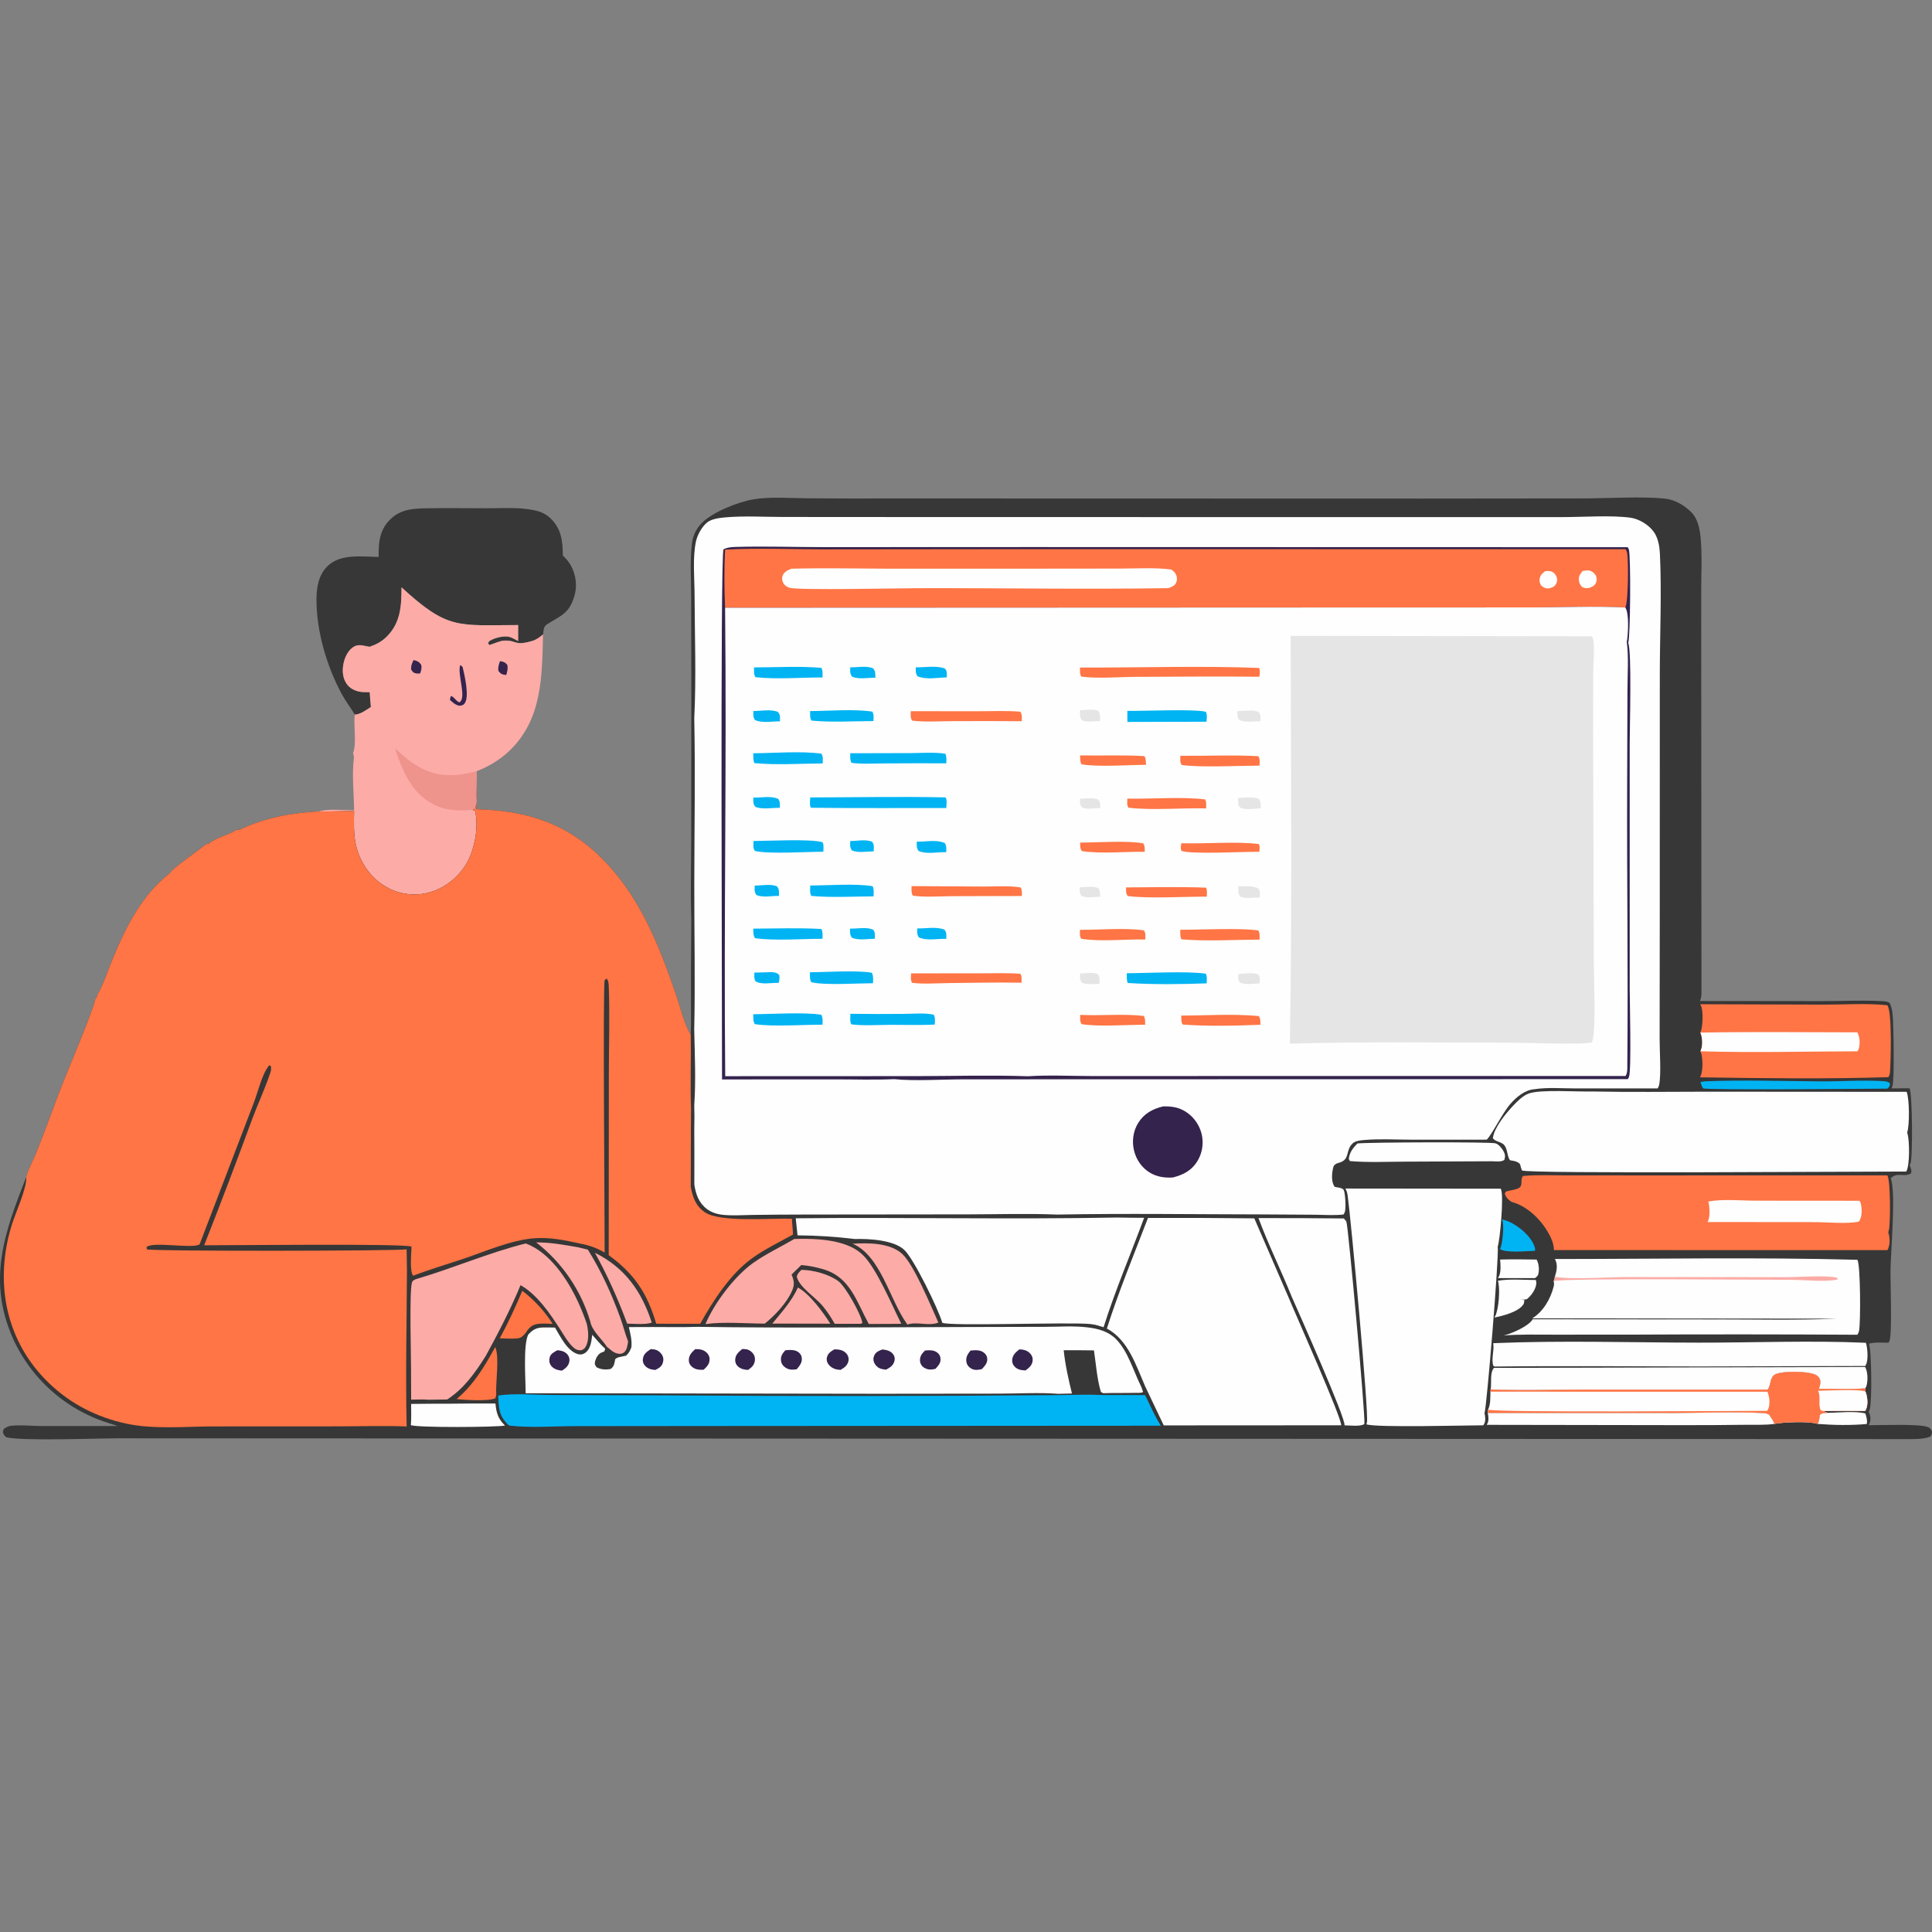
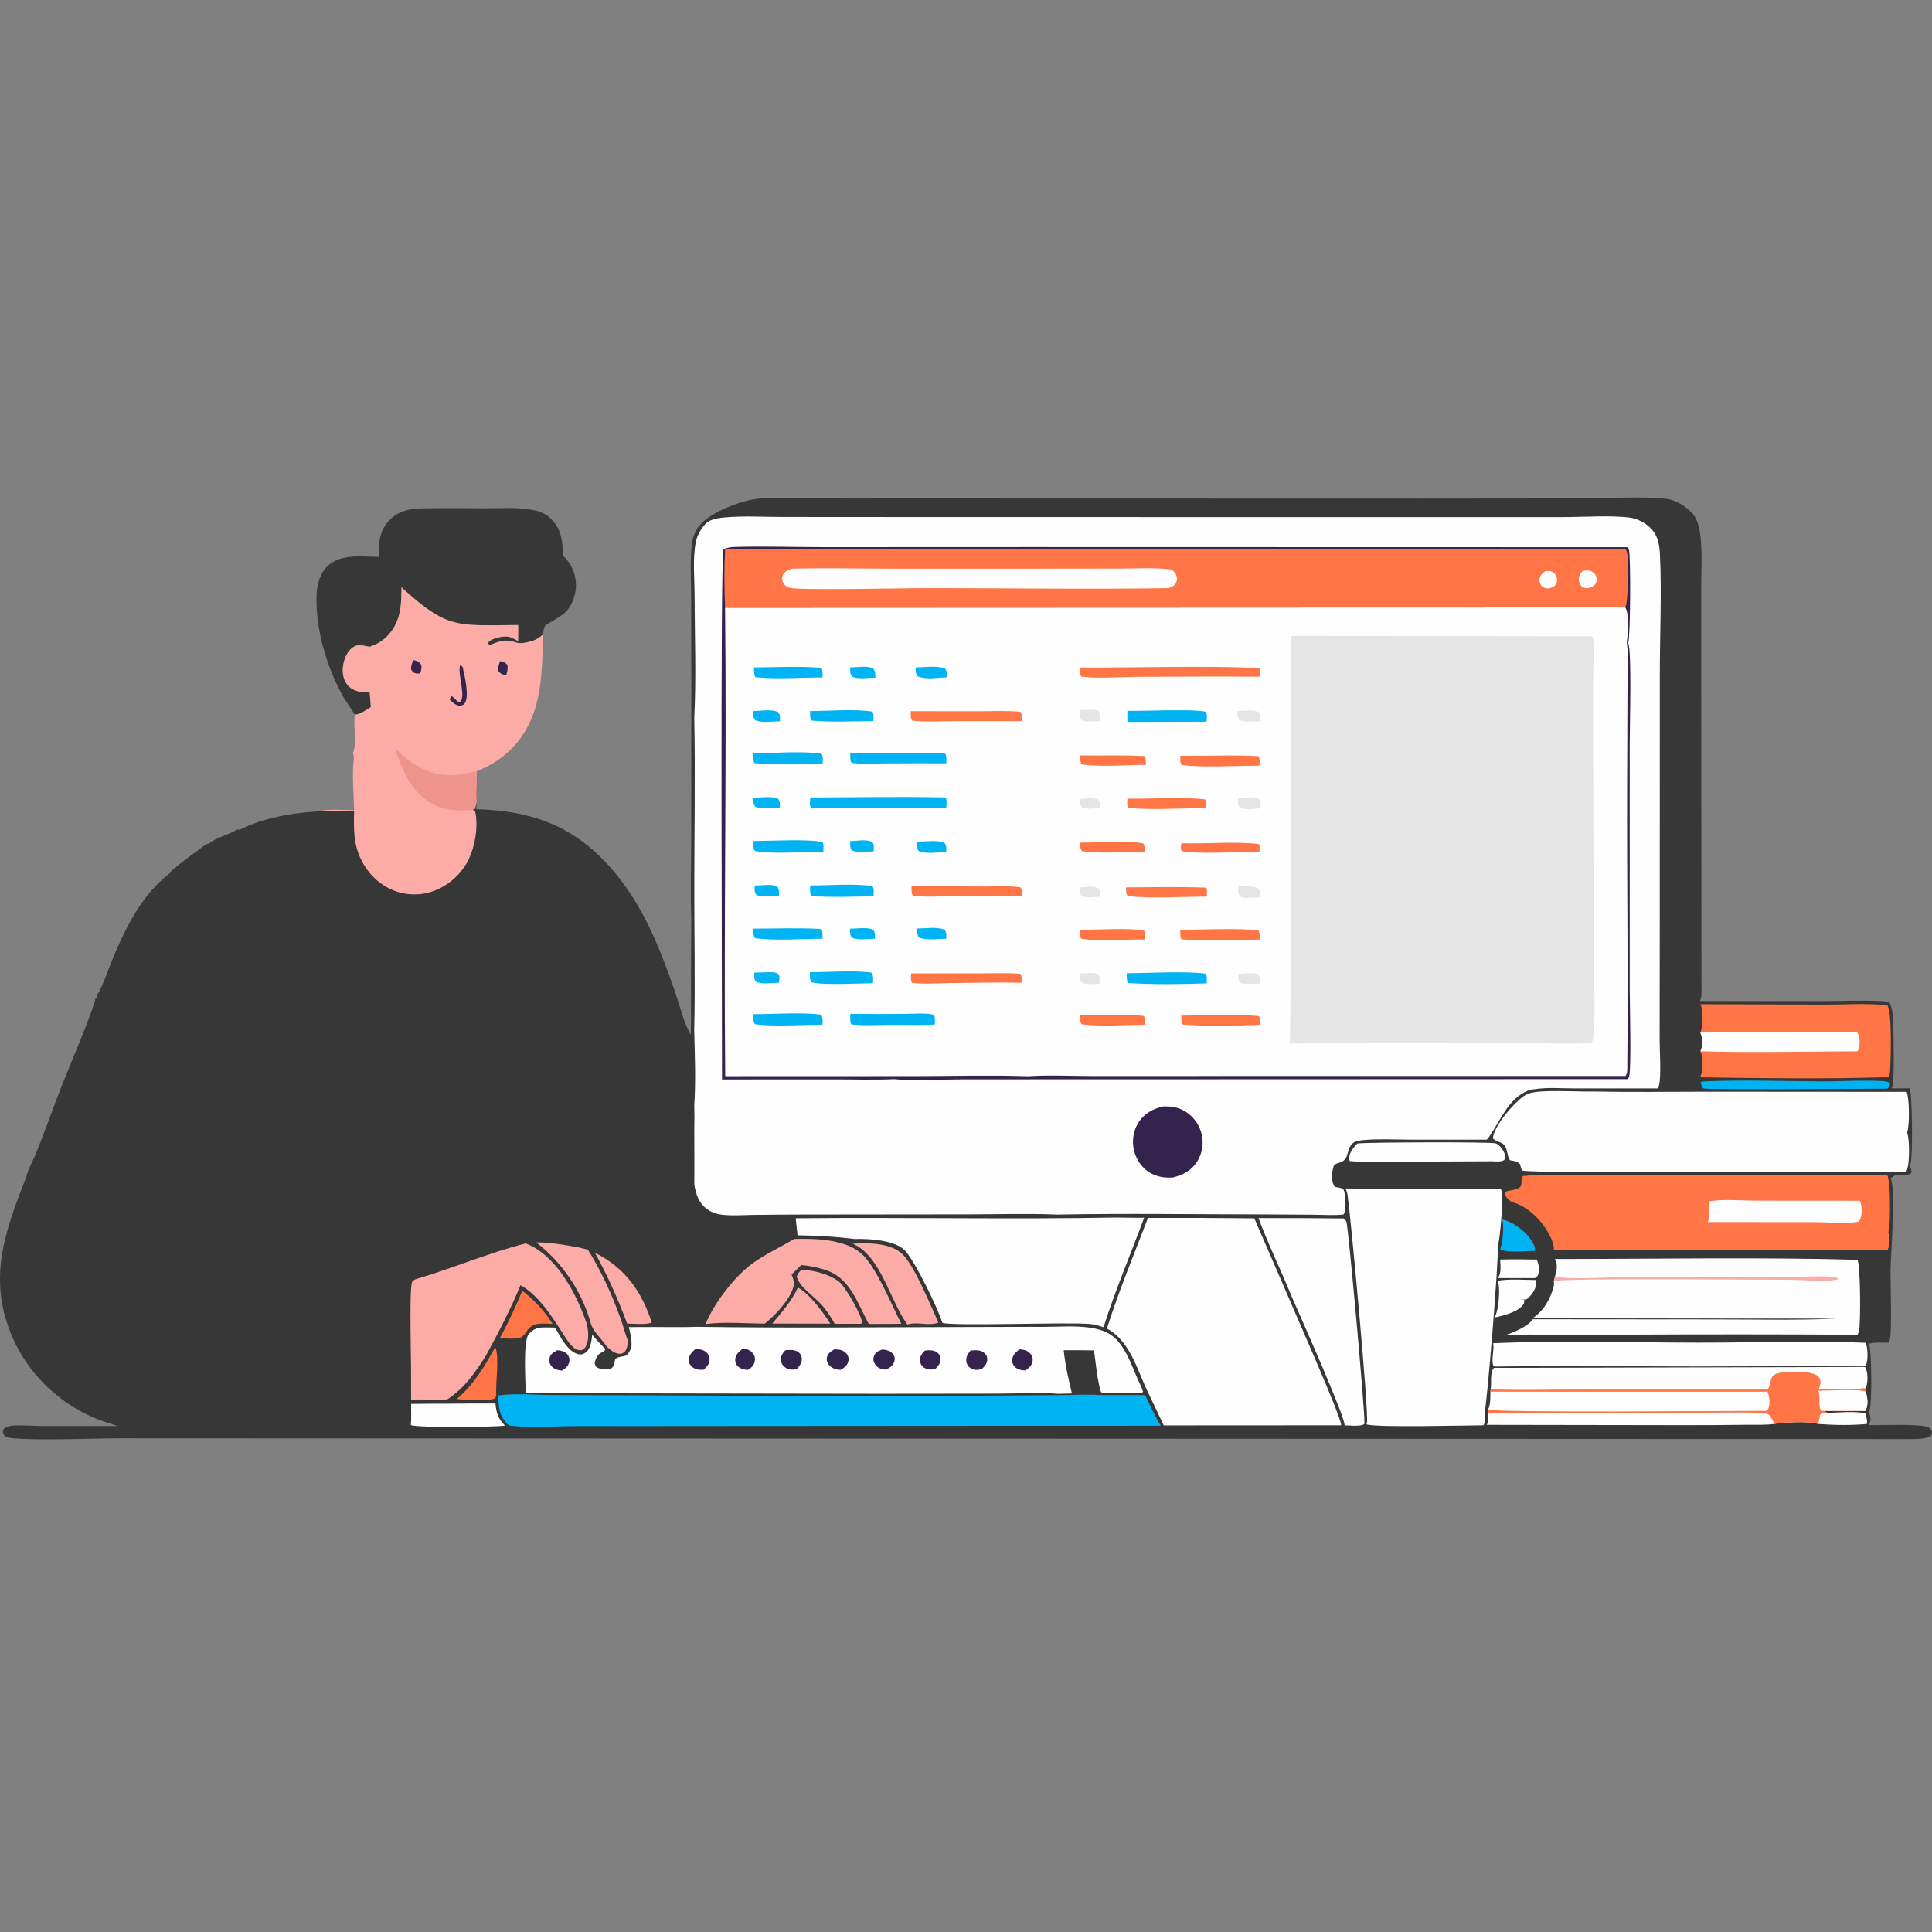
<svg xmlns="http://www.w3.org/2000/svg" width="400" height="400" viewBox="0 0 400 400" fill="none">
  <rect x="0" y="0" width="400" height="400" fill="#808080" stroke="none" />
  <g clip-path="url(#clip0_87_4252)">
    <path d="M78.392 115.313C78.366 112.506 78.511 109.964 80.535 107.802C82.553 105.647 84.934 105.302 87.774 105.247C92.085 105.165 96.408 105.224 100.721 105.233C103.86 105.239 107.295 104.979 110.376 105.598C111.871 105.899 112.958 106.308 114.066 107.399C116.236 109.536 116.521 112.115 116.524 115.011C117.162 115.625 117.763 116.3 118.191 117.08C119.271 119.052 119.553 121.327 118.899 123.486C117.794 127.138 115.985 127.496 113.178 129.31C112.494 129.751 112.556 130.61 112.438 131.346C111.657 131.995 111.069 132.453 110.075 132.736C106.397 133.78 107.088 132.545 104.438 132.63C103.475 132.66 102.284 133.274 101.336 133.548L101.066 133.233C101.179 132.799 101.241 132.751 101.65 132.535C102.676 131.988 104.597 131.511 105.697 131.937C106.24 132.147 106.762 132.442 107.271 132.722L107.283 129.409C94.733 129.424 92.803 130.471 83.128 121.599C83.123 125.441 82.96 128.945 80.054 131.826C79.023 132.847 77.901 133.432 76.545 133.907C75.214 133.737 74.221 133.172 72.996 134.071C71.79 134.956 71.176 136.617 71.013 138.058C70.862 139.399 71.096 140.782 71.972 141.848C72.696 142.731 73.945 143.214 75.068 143.284C75.559 143.315 76.053 143.313 76.546 143.308C76.624 144.329 76.677 145.359 76.793 146.375C75.947 146.905 74.495 148.001 73.452 147.943C72.619 146.539 71.612 145.267 70.825 143.82C67.659 138.008 65.493 130.678 65.522 124.024C65.533 121.539 65.992 118.946 67.863 117.16C70.552 114.593 74.974 115.255 78.393 115.314L78.392 115.313Z" fill="#373737" />
    <path d="M83.127 121.598C92.801 130.47 94.732 129.424 107.282 129.409L107.27 132.722C106.76 132.442 106.239 132.146 105.696 131.936C104.596 131.511 102.676 131.988 101.649 132.534C101.24 132.752 101.177 132.798 101.065 133.233L101.335 133.548C102.282 133.274 103.474 132.66 104.437 132.629C107.087 132.545 106.395 133.779 110.074 132.735C111.069 132.453 111.656 131.994 112.436 131.345C112.193 140.13 112.294 148.96 105.407 155.504C103.515 157.302 101.121 158.738 98.682 159.67L98.662 161.236C98.621 163.053 98.931 165.774 98.383 167.459L97.87 167.669L98.363 167.884C99.176 171.208 98.261 176.003 96.536 178.884C94.777 181.821 91.809 184.08 88.474 184.884C88.285 184.928 88.096 184.968 87.906 185.002C87.716 185.037 87.525 185.067 87.332 185.093C87.141 185.118 86.948 185.139 86.755 185.154C86.562 185.17 86.369 185.182 86.176 185.188C85.983 185.194 85.789 185.195 85.596 185.192C85.402 185.188 85.209 185.18 85.016 185.168C84.823 185.155 84.63 185.137 84.438 185.115C84.246 185.092 84.055 185.065 83.864 185.033C83.673 185.001 83.483 184.965 83.294 184.923C83.105 184.881 82.917 184.835 82.73 184.785C82.543 184.734 82.358 184.679 82.174 184.619C81.99 184.559 81.808 184.495 81.627 184.426C81.446 184.357 81.267 184.283 81.09 184.206C80.913 184.128 80.737 184.046 80.564 183.959C80.391 183.873 80.221 183.782 80.052 183.687C79.883 183.591 79.717 183.492 79.553 183.389C76.514 181.49 74.415 178.294 73.653 174.811C73.165 172.574 73.287 170.2 73.307 167.921C70.844 167.928 68.354 168.05 65.896 167.992C68.118 167.427 70.995 167.737 73.307 167.749C73.283 164.248 72.838 160.548 73.257 157.072C73.313 156.589 73.241 156.369 73.072 155.93C73.891 154.12 73.158 150.12 73.45 147.942C74.493 148 75.945 146.904 76.791 146.375C76.675 145.358 76.622 144.328 76.544 143.307C76.052 143.312 75.558 143.314 75.066 143.283C73.943 143.213 72.694 142.731 71.97 141.847C71.094 140.781 70.861 139.398 71.011 138.057C71.174 136.616 71.788 134.955 72.994 134.07C74.219 133.171 75.212 133.736 76.543 133.906C77.899 133.431 79.021 132.846 80.052 131.825C82.958 128.944 83.121 125.44 83.126 121.598L83.127 121.598Z" fill="#FCABA6" />
    <path d="M103.526 136.879C104.259 137.011 104.532 137.081 105.019 137.626C105.214 138.398 105.015 139.003 104.814 139.745C104.735 139.737 104.656 139.731 104.578 139.722C103.879 139.642 103.606 139.443 103.193 138.907C103.069 138.147 103.286 137.584 103.525 136.879H103.526Z" fill="#34234D" />
    <path d="M85.609 136.668C85.658 136.676 85.707 136.682 85.755 136.693C86.436 136.85 86.809 137.041 87.197 137.632C87.362 138.335 87.214 138.753 86.99 139.429C86.722 139.443 86.417 139.473 86.152 139.422C85.548 139.307 85.41 139.07 85.117 138.59C85.073 137.819 85.292 137.35 85.609 136.669L85.609 136.668Z" fill="#34234D" />
    <path d="M95.301 137.672L95.777 138.086C96.177 139.761 97.185 144.04 96.264 145.533C95.954 146.036 95.639 146.04 95.116 146.126C94.242 145.927 93.776 145.477 93.14 144.892L93.324 144.152C93.856 144.034 94.4 145.177 95.088 145.416C96.727 144.596 94.585 139.428 95.3 137.672H95.301Z" fill="#34234D" />
    <path d="M81.772 154.92C83.251 156.304 84.768 157.649 86.532 158.664C90.596 161.002 94.316 160.832 98.683 159.67L98.663 161.236C98.622 163.053 98.932 165.774 98.384 167.459L97.871 167.668C95.087 167.919 92.371 167.86 89.823 166.577C85.223 164.261 83.279 159.535 81.773 154.92H81.772Z" fill="#EF938D" />
    <path d="M186.045 103.2L294.643 103.227L327.904 103.193C332.791 103.178 340.134 102.73 344.808 103.252C346.852 103.48 348.775 104.653 350.206 106.086C351.458 107.338 351.896 109.376 352.071 111.082C352.455 114.856 352.206 118.882 352.216 122.686L352.225 145.247L352.271 205.567C352.265 206.199 352.213 206.682 351.942 207.258L377.322 207.271C381.357 207.272 385.502 207.055 389.524 207.272C390.103 207.303 390.786 207.298 391.251 207.674C391.623 208.481 391.774 209.271 391.857 210.151C392.035 212.01 392.272 223.641 391.792 224.929C391.699 225.175 391.702 225.154 391.583 225.34L395.34 225.317C395.962 226.359 396.002 239.303 395.592 240.738C395.543 240.908 395.457 241.079 395.377 241.237C395.614 241.841 395.82 242.254 395.684 242.906C394.318 243.86 392.718 242.543 391.45 243.985C392.585 246.476 391.447 259.579 391.404 263.088C391.376 265.474 391.776 276.174 391.204 277.606C391.137 277.779 391.096 277.826 390.995 277.998C389.681 277.991 388.219 277.854 386.948 278.193C387.505 279.52 387.594 290.366 387.102 291.858C387.049 292.018 386.979 292.133 386.899 292.285C386.954 292.422 387.013 292.56 387.062 292.699C387.376 293.571 387.308 294.253 386.905 295.074C389.391 295.071 397.184 294.784 399.002 295.407C399.63 295.622 399.726 295.833 399.999 296.384C399.947 296.928 399.987 297.044 399.612 297.463C398.211 297.954 396.799 297.94 395.334 297.95L90.849 297.815L24.566 297.785C20.041 297.782 4.616 298.39 1.317 297.569C1.077 297.371 0.881 297.226 0.749 296.938C0.517 296.43 0.582 296.381 0.787 295.854C1.275 295.481 1.77 295.232 2.391 295.176C4.438 294.993 6.709 295.246 8.783 295.247L24.383 295.238C23.054 294.819 21.709 294.412 20.41 293.91C20.166 293.816 19.924 293.718 19.682 293.618C19.441 293.517 19.201 293.414 18.962 293.307C18.723 293.201 18.485 293.092 18.25 292.979C18.014 292.867 17.779 292.752 17.546 292.634C17.313 292.516 17.081 292.396 16.85 292.272C16.619 292.149 16.39 292.022 16.163 291.893C15.935 291.765 15.71 291.633 15.486 291.498C15.262 291.364 15.039 291.227 14.819 291.087C14.598 290.946 14.379 290.804 14.161 290.659C13.944 290.514 13.728 290.366 13.515 290.215C13.301 290.064 13.089 289.912 12.879 289.756C12.669 289.6 12.46 289.442 12.254 289.281C12.048 289.121 11.844 288.958 11.642 288.792C11.439 288.626 11.239 288.458 11.041 288.287C10.843 288.117 10.647 287.944 10.453 287.769C10.259 287.594 10.067 287.416 9.877 287.236C9.688 287.056 9.5 286.874 9.315 286.689C9.129 286.504 8.947 286.318 8.766 286.129C8.585 285.94 8.407 285.749 8.231 285.556C8.055 285.362 7.881 285.167 7.709 284.969C7.538 284.772 7.369 284.572 7.203 284.371C7.036 284.169 6.872 283.965 6.71 283.76C6.548 283.554 6.39 283.346 6.233 283.137C6.077 282.928 5.923 282.716 5.771 282.503C5.62 282.29 5.471 282.075 5.325 281.858C5.179 281.641 5.035 281.423 4.895 281.202C4.753 280.981 4.615 280.759 4.48 280.536C4.344 280.312 4.212 280.087 4.082 279.86C3.952 279.633 3.824 279.404 3.7 279.174C3.576 278.944 3.454 278.713 3.335 278.48C3.217 278.247 3.101 278.013 2.987 277.777C2.874 277.541 2.764 277.304 2.656 277.065C-2.658 264.957 0.908 255.267 5.41 243.735C5.769 242.198 6.786 240.394 7.402 238.909C9.316 234.209 10.99 229.391 12.834 224.659C13.911 221.897 19.564 208.573 19.703 206.892C19.984 206.561 20.079 206.387 20.151 205.958C21.357 203.919 22.133 201.454 23.028 199.259C25.816 192.414 29.163 185.402 35.177 180.775L35.584 180.216C37.843 178.287 40.261 176.645 42.6 174.829L43.273 174.627C44.865 173.332 47.279 172.91 49.046 171.774L49.631 171.78C54.63 169.327 60.372 168.288 65.894 167.989C68.352 168.046 70.842 167.925 73.305 167.918C73.284 170.198 73.163 172.571 73.651 174.808C74.412 178.291 76.512 181.487 79.551 183.386C79.715 183.49 79.881 183.589 80.05 183.684C80.219 183.779 80.389 183.869 80.562 183.957C80.735 184.043 80.91 184.125 81.088 184.203C81.265 184.281 81.444 184.355 81.625 184.423C81.805 184.492 81.988 184.556 82.172 184.616C82.356 184.676 82.542 184.732 82.728 184.782C82.915 184.833 83.103 184.879 83.292 184.92C83.481 184.962 83.67 184.998 83.861 185.031C84.052 185.062 84.243 185.09 84.436 185.112C84.628 185.134 84.821 185.152 85.013 185.165C85.206 185.178 85.4 185.186 85.593 185.19C85.787 185.193 85.98 185.191 86.174 185.185C86.367 185.179 86.56 185.167 86.753 185.152C86.946 185.136 87.138 185.115 87.33 185.09C87.522 185.065 87.714 185.034 87.904 185C88.094 184.965 88.284 184.925 88.472 184.881C91.807 184.077 94.775 181.818 96.534 178.882C98.259 175.999 99.174 171.205 98.361 167.882L97.868 167.666L98.381 167.457C98.928 165.772 98.618 163.051 98.66 161.233C98.673 163.335 98.667 165.436 98.644 167.537C109.378 167.819 117.857 170.58 125.42 178.541C132.677 186.179 136.497 195.893 139.879 205.679C140.715 208.1 141.67 212.101 143.014 214.207L143.061 211.806C143.036 204.581 143.058 197.356 143.128 190.132C143.122 190.021 143.116 189.91 143.112 189.798C142.937 184.368 143.111 178.867 143.113 173.429L143.133 140.655L143.095 123.198C143.078 119.647 142.828 115.893 143.281 112.37C143.306 112.181 143.339 111.993 143.379 111.806C143.419 111.62 143.467 111.435 143.521 111.253C143.576 111.07 143.639 110.89 143.708 110.712C143.777 110.534 143.854 110.36 143.938 110.189C144.022 110.017 144.112 109.849 144.21 109.685C144.307 109.521 144.411 109.361 144.521 109.205C144.631 109.05 144.747 108.899 144.87 108.752C144.992 108.606 145.12 108.465 145.253 108.329C147.498 106.007 152.799 103.933 155.941 103.392C159.437 102.79 163.378 103.149 166.924 103.166C173.296 103.215 179.67 103.226 186.042 103.197L186.045 103.2Z" fill="#373737" />
    <path d="M378.365 292.503C380.719 292.495 383.963 292.075 386.201 292.641L386.321 293.041C386.487 293.677 386.638 294.164 386.493 294.823C383.261 295.129 379.572 295.066 376.334 294.805C376.654 294.217 376.694 293.581 376.783 292.928C377.297 292.509 377.728 292.564 378.365 292.503Z" fill="#FEFEFE" />
    <path d="M311 252.457C311.958 252.741 312.761 252.999 313.594 253.569C315.25 254.563 317.167 256.328 317.755 258.24C317.836 258.492 317.823 258.713 317.811 258.972C316.069 258.994 311.948 259.479 310.57 258.621C310.604 258.547 310.635 258.473 310.665 258.398C311.096 257.306 311.474 253.542 311 252.457Z" fill="#00B4F3" />
    <path d="M310.588 260.775C313.108 260.705 315.619 260.733 318.137 260.779C318.531 261.494 318.685 262.461 318.583 263.274C318.485 264.062 318.386 264.163 317.802 264.622H310.126C310.868 263.63 310.659 261.947 310.588 260.774V260.775Z" fill="#FEFEFE" />
    <path d="M102.536 278.901C103.464 281.018 102.567 286.259 102.738 288.818L102.57 289.489C101.21 290.159 96.108 289.855 94.55 289.65C97.361 287.32 99.437 284.299 101.253 281.168L102.536 278.9L102.536 278.901Z" fill="#FF7545" />
    <path d="M310.126 265.164C312.622 264.743 315.459 265.002 317.998 265.012C318.057 265.275 318.103 265.551 318.072 265.821C317.933 266.994 317.029 268.265 316.124 268.972C315.727 269.102 315.139 269.064 314.714 269.105C315.038 269.092 315.303 269.1 315.616 269.17L315.536 269.668C315.512 269.825 315.518 269.859 315.422 270.016C314.465 271.61 311.058 272.462 309.391 272.785C309.474 272.657 309.48 272.65 309.56 272.497C310.323 271.051 310.634 266.712 310.126 265.164V265.164Z" fill="#FEFEFE" />
    <path d="M165.198 266.568C167.607 267.864 170.454 271.723 171.912 274.057L167.167 274.047L159.892 274.033C161.851 271.661 163.914 269.398 165.198 266.568H165.198Z" fill="#FCABA6" />
    <path d="M108.134 267.246C110.472 269.008 112.888 271.582 114.407 274.087C113.341 274.066 112.052 273.925 111.009 274.168C109.875 274.432 109.328 275.199 108.724 276.105C108.065 276.813 107.818 277.062 106.802 277.125C105.703 277.193 104.555 277.11 103.453 277.08C105.223 273.899 106.721 270.598 108.135 267.246H108.134Z" fill="#FF7545" />
    <path d="M129.848 274.047C127.958 268.955 125.794 264.126 123.174 259.367L123.326 259.445C129.471 262.574 132.854 267.406 134.948 273.835C133.496 274.314 131.389 274.051 129.848 274.047Z" fill="#FCABA6" />
    <path d="M352.06 224.04C352.472 223.932 352.841 223.883 353.269 223.866C361.132 223.56 369.103 223.839 376.975 223.887C381.2 223.913 385.548 223.582 389.758 223.83C390.34 223.865 390.854 223.891 391.3 224.303C391.254 224.966 391.192 224.948 390.746 225.393C387.071 225.404 353.487 225.736 352.641 225.332C352.416 225.226 352.161 224.308 352.059 224.04H352.06Z" fill="#00B4F3" />
    <path d="M165.935 262.91C168.354 262.932 171.615 263.803 173.575 265.256C175.058 266.354 178.267 272.074 178.551 273.915L178.179 274.078H172.82C172.053 272.725 171.225 271.447 170.214 270.26C168.724 268.513 165.473 266.486 164.961 264.323C165.158 263.602 165.432 263.411 165.935 262.91Z" fill="#FCABA6" />
    <path d="M92.596 290.627C95.924 290.582 99.252 290.568 102.58 290.585C102.76 292.527 103.117 293.758 104.557 295.147C102.675 295.509 86.117 295.605 85.064 295.051C85.189 293.61 85.116 292.116 85.121 290.667L89.361 290.629L92.597 290.627H92.596Z" fill="#FEFEFE" />
    <path d="M176.531 257.494C179.764 257.307 184.252 257.29 186.781 259.601C189.283 261.886 192.714 270.426 194.281 273.816C192.363 274.636 189.855 273.554 187.869 274.235C187.819 274.164 187.771 274.091 187.72 274.02C184.187 269.082 182.363 260.016 176.532 257.494H176.531Z" fill="#FCABA6" />
    <path d="M281.035 236.744C283.137 236.482 308.582 236.398 309.619 236.712C310.309 236.92 310.927 237.706 311.262 238.305C311.65 238.995 311.671 239.426 311.465 240.14C310.828 240.618 309.717 240.437 308.945 240.428L290.898 240.507C287.129 240.518 283.236 240.712 279.481 240.389L279.25 239.938C279.423 238.544 280.097 237.72 281.035 236.744V236.744Z" fill="#FEFEFE" />
    <path d="M308.021 292.53L346.166 292.539C352.324 292.539 358.599 292.245 364.742 292.539C365.351 292.568 365.788 292.565 366.305 292.921C366.612 293.427 367.256 294.243 367.367 294.807C365.425 295.074 363.292 294.961 361.326 294.989C356.999 295.045 352.672 295.07 348.345 295.062L307.796 294.999C307.83 294.946 307.87 294.896 307.901 294.841C308.289 294.097 308.184 293.316 308.021 292.53H308.021Z" fill="#FEFEFE" />
    <path d="M111.011 257.225C113.948 257.206 116.792 257.729 119.675 258.236L121.717 258.733C124.535 263.246 126.656 267.952 128.474 272.954C129.041 274.514 129.433 276.199 130.038 277.726C129.917 278.51 129.831 279.552 129.128 280.048C128.732 280.327 128.326 280.337 127.859 280.238C126.906 280.037 126.418 279.41 125.679 278.871C124.63 277.258 122.565 275.54 122.22 273.641C122.101 273.237 121.974 272.835 121.839 272.437C121.704 272.038 121.561 271.642 121.411 271.248C121.261 270.855 121.103 270.465 120.937 270.078C120.771 269.691 120.599 269.308 120.418 268.927C120.238 268.547 120.049 268.17 119.854 267.798C119.658 267.425 119.456 267.055 119.247 266.691C119.037 266.326 118.821 265.965 118.597 265.609C118.373 265.252 118.143 264.9 117.906 264.552C117.668 264.205 117.424 263.861 117.173 263.523C116.922 263.185 116.665 262.852 116.402 262.524C116.138 262.196 115.868 261.873 115.592 261.556C115.316 261.238 115.033 260.927 114.745 260.62C114.457 260.314 114.163 260.013 113.863 259.718C113.563 259.423 113.257 259.134 112.945 258.85C112.634 258.567 112.317 258.29 111.994 258.02C111.672 257.749 111.345 257.485 111.012 257.227L111.011 257.225Z" fill="#FCABA6" />
    <path d="M309.314 283.201L386.152 283.016C386.724 284.058 386.74 285.728 386.45 286.876C386.395 287.093 386.297 287.254 386.182 287.443C383.022 287.707 379.754 287.508 376.578 287.538C376.802 286.946 377.015 286.173 376.778 285.555C376.602 285.089 376.313 284.821 375.857 284.614C374.195 283.864 369.262 283.795 367.6 284.516C367.111 284.727 366.819 285.228 366.671 285.714C366.48 286.337 366.397 287.225 365.96 287.714L328.113 287.705C321.644 287.705 315.074 287.948 308.615 287.668C308.879 286.37 308.393 284.22 309.313 283.2L309.314 283.201Z" fill="#FEFEFE" />
    <path d="M164.462 256.514C167.847 256.432 171.507 256.507 174.746 257.579C176.237 258.072 177.612 258.801 178.73 259.916C181.544 262.722 184.664 270.232 186.607 274.08C184.36 274.093 182.112 274.128 179.865 274.108C177.345 269.483 176.028 264.434 170.488 262.795C169.039 262.366 167.401 262.034 165.897 261.918L163.886 263.879C164.433 265.221 164.555 265.934 163.964 267.297C162.918 269.716 160.409 272.398 158.344 274.042C154.417 274.029 149.911 273.603 146.056 274.141C147.89 269.769 152.099 264.195 155.959 261.458C158.579 259.601 161.678 258.141 164.461 256.515L164.462 256.514Z" fill="#FCABA6" />
    <path d="M309.151 278.095C323.187 277.495 337.491 277.962 351.555 277.981C362.939 277.997 375.026 277.502 386.321 278.014C386.653 279.081 386.865 281.611 386.293 282.611C386.253 282.681 386.207 282.746 386.161 282.814L352.007 282.913C337.829 282.905 323.633 282.76 309.458 282.93L309.184 282.776C308.689 281.434 309.418 279.584 309.15 278.094L309.151 278.095Z" fill="#FEFEFE" />
    <path d="M365.961 287.715C366.398 287.226 366.481 286.338 366.672 285.715C366.819 285.228 367.112 284.728 367.601 284.517C369.263 283.795 374.197 283.864 375.859 284.615C376.314 284.822 376.604 285.089 376.779 285.556C377.016 286.174 376.803 286.946 376.579 287.539C379.755 287.509 383.023 287.708 386.184 287.444L386.226 288.121C386.633 289.116 386.802 290.771 386.352 291.771C386.288 291.919 386.248 291.968 386.153 292.114C383.238 292.116 380.318 292.078 377.403 292.122L378.366 292.503C377.729 292.564 377.299 292.509 376.784 292.928C376.695 293.581 376.655 294.217 376.335 294.804C374.575 294.219 369.189 294.428 367.367 294.807C367.256 294.242 366.613 293.427 366.305 292.921C365.788 292.565 365.351 292.568 364.742 292.539C358.599 292.244 352.325 292.539 346.166 292.539L308.021 292.53L308.086 291.847C308.634 290.727 308.542 289.354 308.575 288.132L308.615 287.67C315.075 287.949 321.645 287.706 328.114 287.706L365.96 287.716L365.961 287.715Z" fill="#FEFEFE" />
    <path d="M365.961 287.715C366.398 287.226 366.481 286.338 366.672 285.715C366.819 285.228 367.112 284.728 367.601 284.517C369.263 283.795 374.197 283.864 375.859 284.615C376.314 284.822 376.604 285.089 376.779 285.556C377.016 286.174 376.803 286.946 376.579 287.539C379.755 287.509 383.023 287.708 386.184 287.444L386.226 288.121C386.633 289.116 386.802 290.771 386.352 291.771C386.288 291.919 386.248 291.968 386.153 292.114C383.238 292.116 380.318 292.078 377.403 292.122L378.366 292.503C377.729 292.564 377.299 292.509 376.784 292.928C376.695 293.581 376.655 294.217 376.335 294.804C374.575 294.219 369.189 294.428 367.367 294.807C367.256 294.242 366.613 293.427 366.305 292.921C365.788 292.565 365.351 292.568 364.742 292.539C358.599 292.244 352.325 292.539 346.166 292.539L308.021 292.53L308.086 291.847C309.893 292.505 359.406 292.099 365.875 292.103C365.961 291.968 365.989 291.934 366.05 291.798C366.551 290.671 366.367 289.247 365.927 288.139L308.575 288.132L308.615 287.67C315.075 287.949 321.645 287.706 328.114 287.706L365.96 287.716L365.961 287.715Z" fill="#FF7545" />
    <path d="M376.402 287.946C377.8 287.93 385.293 287.544 386.226 288.12C386.632 289.115 386.801 290.77 386.352 291.769C386.287 291.918 386.247 291.967 386.152 292.113C383.238 292.114 380.317 292.077 377.403 292.121L376.996 292C376.337 290.883 377.067 289.225 376.402 287.946Z" fill="#FEFEFE" />
    <path d="M260.555 252.193C266.444 252.18 272.334 252.205 278.225 252.27C278.367 252.451 278.677 252.745 278.757 252.945C279.151 253.901 282.684 292.929 282.484 294.715C282.478 294.756 282.469 294.795 282.463 294.835C281.709 295.398 279.33 295.107 278.36 295.098C278.754 293.887 268.604 271.128 267.394 268.374C265.216 262.947 262.581 257.674 260.555 252.192V252.193Z" fill="#FEFEFE" />
    <path d="M351.992 207.914L377.667 207.994C381.942 208.004 386.512 207.667 390.747 208.129C391.783 209.347 391.445 219.963 391.31 221.92C391.282 222.355 391.196 222.643 390.972 223.015C378 223.422 364.939 223.239 351.961 223.049C352.623 221.931 352.543 219.517 352.266 218.257C352.217 218.026 352.14 217.865 352.038 217.654C352.066 217.601 352.1 217.549 352.122 217.493C352.568 216.455 352.491 214.81 352.045 213.787C352.565 212.66 352.657 209.484 352.223 208.329C352.164 208.177 352.079 208.053 351.992 207.914Z" fill="#FF7545" />
    <path d="M352.045 213.787C362.868 213.588 373.713 213.731 384.54 213.733C385.063 214.688 385.146 216.055 384.839 217.101C384.777 217.312 384.675 217.476 384.562 217.662C373.748 217.687 362.844 217.984 352.039 217.655C352.067 217.601 352.101 217.549 352.122 217.493C352.569 216.456 352.492 214.811 352.045 213.788L352.045 213.787Z" fill="#FEFEFE" />
    <path d="M108.844 257.441C113.871 259.304 117.544 264.912 119.719 269.632C120.382 271.084 120.973 272.565 121.491 274.075C121.821 275.535 122.036 277.597 121.193 278.929C120.976 279.272 120.751 279.359 120.408 279.557C119.694 279.58 119.284 279.476 118.739 278.99C117.602 277.976 116.754 276.416 115.928 275.139C113.832 271.894 111.2 268.013 107.772 266.08C105.696 271.108 103.189 275.932 100.588 280.703C98.362 284.232 96.132 287.425 92.599 289.746L88.659 289.8C87.514 289.682 86.279 289.779 85.123 289.784L85.106 285.106C85.146 281.708 84.715 267.726 85.27 265.608C85.403 265.103 85.659 265.071 86.077 264.84C93.719 262.621 101.127 259.366 108.845 257.442L108.844 257.441Z" fill="#FCABA6" />
    <path d="M219.194 288.846C222.292 288.792 225.401 288.681 228.497 288.832L237.073 288.839C238.106 290.955 239.09 293.174 240.327 295.18L148.197 295.239L119.211 295.266C114.745 295.266 109.79 295.675 105.372 295.139C103.272 293.153 103.265 291.642 103.159 288.927C106.66 288.417 110.742 288.81 114.303 288.82L137.72 288.898C164.878 289.09 192.036 289.072 219.194 288.846Z" fill="#00B4F3" />
    <path d="M321.913 260.665C342.769 260.665 363.714 260.266 384.558 260.827C385.207 261.883 385.244 273.948 384.893 275.554C384.828 275.848 384.715 276.092 384.555 276.345C368.78 276.251 353.004 276.244 337.229 276.323L321.507 276.326C318.137 276.329 314.691 276.227 311.33 276.499C312.955 276.113 316.294 274.659 317.248 273.269C317.276 273.229 317.297 273.184 317.322 273.14L354.978 273.17C363.413 273.164 371.922 273.379 380.351 273.011L317.23 272.948C319.495 271.573 321.009 268.949 321.653 266.427C321.767 265.974 321.797 265.708 321.659 265.254C321.828 264.94 321.871 264.7 321.914 264.347C322.274 263.245 322.558 261.937 322.016 260.843C321.985 260.781 321.948 260.723 321.914 260.663L321.913 260.665Z" fill="#FEFEFE" />
    <path d="M321.913 264.348C325.71 264.979 332.851 264.409 336.934 264.397L369.632 264.428C372.192 264.429 378.181 263.974 380.338 264.532L380.511 264.882C378.214 265.476 373.58 264.998 371.032 264.973C365.769 264.999 323.528 264.559 321.657 265.256C321.827 264.942 321.87 264.702 321.912 264.349L321.913 264.348Z" fill="#FCABA6" />
    <path d="M231.358 252.077C233.198 252.117 235.038 252.135 236.877 252.131C234.101 259.681 230.9 267.111 228.483 274.786C227.623 274.516 226.738 274.233 225.839 274.136C221.534 273.672 196.654 274.64 195.088 273.858C194.321 271.111 189.241 260.675 187.235 258.788C185.025 256.708 179.895 256.445 176.967 256.523C173.032 256.043 169.083 255.79 165.119 255.763L164.748 252.234C186.944 252 209.167 252.49 231.358 252.076V252.077Z" fill="#FEFEFE" />
    <path d="M312.967 248.851C312.244 248.371 311.865 248.002 311.548 247.184L311.733 246.724C312.511 246.415 314.524 246.343 314.857 245.568C315.177 244.824 314.786 244.112 315.321 243.472C318.334 243.199 321.461 243.355 324.489 243.354L340.224 243.355L390.756 243.353C391.439 244.432 391.402 253.168 391.079 254.685C391.045 254.847 390.993 254.984 390.941 255.143C390.953 255.184 390.972 255.224 390.984 255.266C391.319 256.373 391.34 257.8 390.771 258.824L321.725 258.82L321.719 258.687C321.679 257.356 321.076 256.109 320.408 254.98C318.814 252.279 316.062 249.65 312.966 248.851H312.967Z" fill="#FF7545" />
    <path d="M353.694 248.76C356.731 248.194 360.504 248.589 363.628 248.589L384.989 248.605C385.146 248.867 385.257 249.083 385.309 249.389C385.509 250.556 385.54 251.935 384.869 252.92C382.373 253.445 378.4 253.031 375.751 253.03L353.531 253.009C353.559 252.963 353.59 252.92 353.614 252.871C354.079 251.913 353.971 249.789 353.694 248.761L353.694 248.76Z" fill="#FEFEFE" />
    <path d="M329.868 225.984C337.614 226.145 345.381 226.027 353.127 226.024L394.744 226.051C395.329 227.374 395.381 233.059 394.855 234.462C394.882 234.557 394.913 234.652 394.938 234.749C395.35 236.255 395.427 241.267 394.67 242.554C385.896 242.536 316.573 243.053 315.102 242.334C314.933 241.902 314.819 241.483 314.715 241.032C314.167 240.465 313.662 240.403 312.917 240.266L312.619 240.213C312.012 239.355 312.172 238.094 311.502 237.158C310.92 236.35 309.581 236.439 309.08 235.634C309.359 233.442 311.77 230.522 313.249 228.954C314.127 228.027 315.259 226.867 316.478 226.413C318.921 225.502 326.719 226.075 329.868 225.984L329.868 225.984Z" fill="#FEFEFE" />
    <path d="M278.548 246.073L310.696 246.106C310.717 246.145 310.742 246.183 310.76 246.222C311.385 247.454 310.582 256.578 310.09 258.082C310.389 260.048 307.803 291.453 307.354 292.575C307.514 293.307 307.646 294.222 307.228 294.9C307.185 294.966 307.138 295.028 307.095 295.092C303.421 295.105 284.999 295.6 282.895 294.894C282.953 294.73 282.956 294.725 283.006 294.534C283.458 292.795 279.688 252.321 279.017 247.497C278.944 246.97 278.808 246.54 278.55 246.072L278.548 246.073Z" fill="#FEFEFE" />
    <path d="M237.681 252.156C245.018 252.133 252.354 252.163 259.69 252.245L266.679 268.375C268.229 272.133 277.819 293.595 277.671 295.092L240.942 295.113L237.088 287.018C235.2 282.665 233.556 277.406 229.166 275.057C231.632 267.32 234.772 259.736 237.681 252.156V252.156Z" fill="#FEFEFE" />
    <path d="M144.278 274.706C162.967 274.981 181.697 274.787 200.389 274.744L216.397 274.705C219.285 274.698 222.351 274.472 225.213 274.823C227.41 275.092 229.503 275.66 231.089 277.276C233.581 279.813 234.701 283.992 236.297 287.138L236.663 288.177C236.395 288.46 235.579 288.36 235.16 288.371C232.913 288.433 230.657 288.366 228.413 288.448L227.932 288.198C227.114 285.492 226.912 282.389 226.491 279.583C224.405 279.568 222.316 279.531 220.231 279.547C220.531 282.573 221.215 285.56 221.935 288.511L219.104 288.575C215.123 288.273 210.908 288.535 206.9 288.537L181.849 288.564L108.821 288.453C108.84 285.593 108.283 278.565 109.355 276.329C110.293 275.317 111.01 274.873 112.447 274.838C113.269 274.819 114.094 274.842 114.916 274.861C115.992 276.674 117.461 279.769 119.689 280.369C120.246 280.519 120.741 280.4 121.196 280.071C122.172 279.367 122.419 277.965 122.552 276.849C122.572 276.684 122.59 276.519 122.607 276.353C123.459 277.277 124.308 278.379 125.264 279.184C125.274 279.467 125.22 279.558 125.104 279.808C124.898 279.881 124.693 279.954 124.495 280.045C123.824 280.354 123.434 281.076 123.231 281.764C123.055 282.358 123.164 282.548 123.478 283.053C124.374 283.564 125.472 283.642 126.468 283.411C127.201 282.809 127.189 282.315 127.373 281.394C127.74 281.077 128.031 281.011 128.503 280.912L129.604 280.682C130.223 280.163 130.433 279.67 130.721 278.945C130.724 278.894 130.727 278.843 130.731 278.792C130.861 277.413 130.492 276.1 130.201 274.761L135.161 274.745C138.192 274.737 141.252 274.824 144.279 274.707L144.278 274.706Z" fill="#FEFEFE" />
    <path d="M115.397 279.551C115.579 279.565 115.759 279.582 115.938 279.613C116.635 279.733 117.27 280.051 117.652 280.668C117.911 281.088 117.967 281.586 117.843 282.06C117.623 282.895 117.042 283.328 116.352 283.775C116.231 283.764 116.109 283.75 115.988 283.734C115.22 283.625 114.414 283.296 113.996 282.598C113.67 282.055 113.665 281.522 113.842 280.928C114.047 280.24 114.82 279.882 115.397 279.551V279.551Z" fill="#34234D" />
    <path d="M153.661 279.301C153.971 279.307 154.292 279.311 154.597 279.37C155.182 279.483 155.703 279.896 156.021 280.392C156.313 280.849 156.362 281.379 156.252 281.902C156.072 282.753 155.552 283.156 154.871 283.632C154.08 283.585 153.322 283.431 152.735 282.854C152.35 282.475 152.18 282.007 152.217 281.469C152.286 280.433 152.935 279.928 153.661 279.301V279.301Z" fill="#34234D" />
    <path d="M191.513 279.611C192.442 279.517 193.48 279.473 194.211 280.173C194.593 280.538 194.707 280.911 194.726 281.422C194.758 282.272 194.197 282.824 193.669 283.41C193.341 283.473 193.003 283.541 192.669 283.55C192.065 283.566 191.421 283.326 190.993 282.896C190.95 282.852 190.909 282.806 190.87 282.758C190.832 282.71 190.796 282.661 190.763 282.609C190.729 282.558 190.699 282.505 190.671 282.45C190.643 282.395 190.618 282.34 190.595 282.283C190.573 282.225 190.553 282.167 190.537 282.108C190.521 282.05 190.507 281.989 190.497 281.929C190.487 281.868 190.48 281.807 190.476 281.746C190.471 281.685 190.471 281.623 190.473 281.562C190.496 280.685 190.921 280.207 191.513 279.611H191.513Z" fill="#34234D" />
-     <path d="M134.75 279.313C134.998 279.332 135.246 279.352 135.49 279.394C136.131 279.507 136.652 279.887 137.01 280.426C137.352 280.94 137.417 281.529 137.245 282.117C137.001 282.955 136.413 283.255 135.692 283.633C135.641 283.63 135.59 283.627 135.54 283.623C134.742 283.557 133.972 283.316 133.46 282.662C133.139 282.252 133.026 281.768 133.113 281.256C133.284 280.253 133.968 279.828 134.75 279.312V279.313Z" fill="#34234D" />
    <path d="M182.716 279.385C183.597 279.506 184.444 279.673 184.976 280.461C185.242 280.854 185.304 281.331 185.186 281.778C184.929 282.758 184.268 283.125 183.446 283.578C183.025 283.524 182.564 283.471 182.168 283.31C181.621 283.088 181.153 282.563 180.941 282.019C180.758 281.545 180.803 281.066 181.016 280.61C181.36 279.873 181.997 279.65 182.716 279.385H182.716Z" fill="#34234D" />
    <path d="M211.053 279.367C211.902 279.417 212.607 279.537 213.229 280.167C213.65 280.594 213.857 281.102 213.796 281.704C213.695 282.697 213.066 283.169 212.337 283.732C211.449 283.703 210.629 283.579 210.007 282.876C209.667 282.492 209.516 282.009 209.565 281.5C209.662 280.5 210.329 279.949 211.053 279.367H211.053Z" fill="#34234D" />
    <path d="M162.585 279.563C163.514 279.466 164.711 279.38 165.453 280.075C165.828 280.427 165.981 280.781 166.009 281.285C166.061 282.191 165.488 282.857 164.941 283.5C164.01 283.618 163.316 283.656 162.525 283.079C162.014 282.707 161.727 282.212 161.685 281.577C161.627 280.709 162.043 280.189 162.584 279.563H162.585Z" fill="#34234D" />
    <path d="M200.935 279.615C201.981 279.526 203.089 279.41 203.907 280.23C204.253 280.577 204.397 280.95 204.402 281.429C204.409 282.287 203.838 282.871 203.29 283.45C203.14 283.487 202.99 283.52 202.838 283.55C202.081 283.698 201.473 283.647 200.832 283.18C200.411 282.873 200.14 282.428 200.072 281.909C199.946 280.957 200.365 280.327 200.935 279.615Z" fill="#34234D" />
    <path d="M143.938 279.325C144.784 279.313 145.551 279.387 146.217 279.967C146.668 280.36 146.923 280.845 146.913 281.451C146.899 282.434 146.33 282.975 145.669 283.6C144.726 283.624 143.885 283.573 143.166 282.887C142.795 282.531 142.61 282.123 142.61 281.605C142.608 280.582 143.241 279.96 143.938 279.326V279.325Z" fill="#34234D" />
    <path d="M172.767 279.366C173.167 279.387 173.622 279.391 174.011 279.491C174.601 279.644 175.144 280 175.454 280.533C175.703 280.963 175.767 281.436 175.63 281.915C175.379 282.796 174.755 283.187 174.019 283.624C173.789 283.606 173.559 283.586 173.332 283.546C172.578 283.414 171.869 282.999 171.447 282.35C171.414 282.301 171.384 282.249 171.357 282.196C171.33 282.144 171.305 282.09 171.283 282.035C171.261 281.98 171.243 281.923 171.227 281.866C171.211 281.809 171.198 281.751 171.188 281.693C171.179 281.634 171.172 281.575 171.168 281.516C171.164 281.457 171.164 281.397 171.166 281.338C171.169 281.279 171.174 281.22 171.183 281.161C171.192 281.102 171.204 281.044 171.218 280.987C171.431 280.14 172.07 279.777 172.767 279.365V279.366Z" fill="#34234D" />
-     <path d="M97.87 167.667L98.383 167.458C98.931 165.773 98.621 163.052 98.662 161.234C98.675 163.336 98.669 165.437 98.646 167.538C109.38 167.82 117.859 170.582 125.422 178.542C132.679 186.18 136.499 195.894 139.881 205.681C140.717 208.101 141.672 212.102 143.016 214.208C143.094 219.305 142.897 224.435 143.071 229.524L143.046 233.408L143.015 245.729C143.423 247.88 144.025 249.669 145.903 250.964C149.098 253.167 159.663 252.165 163.945 252.323L164.199 255.586C161.42 257.135 158.329 258.624 155.749 260.479C151.191 263.758 147.69 269.232 144.972 274.068L135.863 274.063C134.013 267.789 131.351 263.717 126.027 259.874L126.055 222.615C126.048 216.532 126.269 210.357 126.036 204.283C126.014 203.699 126.01 203.009 125.57 202.601L125.192 202.944C124.79 204.104 125.215 253.761 125.189 259.325C123.485 258.34 121.964 257.808 120.024 257.457C116.966 256.764 113.847 256.137 110.693 256.363C105.788 256.713 100.369 259.146 95.697 260.706C92.323 261.833 88.857 262.85 85.541 264.125C84.765 263.269 85.178 259.415 85.201 258.098C83.779 257.424 46.82 257.84 42.271 257.823C45.68 249.181 48.983 240.498 52.181 231.774C53.361 228.608 54.825 225.499 55.899 222.303C56.107 221.684 56.234 221.272 56.03 220.638L55.695 220.6C54.162 222.56 53.462 225.945 52.57 228.263L41.326 257.63C41.248 257.666 41.17 257.703 41.091 257.735C39.235 258.495 31.332 256.971 30.323 258.242L30.44 258.675C32.006 259.088 82.505 259.012 84.189 258.659L84.255 263.059C84.206 273.796 83.951 284.608 84.196 295.339C79.597 295.137 74.919 295.31 70.313 295.311L44.22 295.324C38.337 295.336 31.784 295.98 26.031 294.723C20.035 293.414 14.71 290.707 10.251 286.463C1.063 277.72 -1.257 265.275 2.512 253.377C3.262 251.01 5.531 246.05 5.422 243.883C5.42 243.833 5.413 243.784 5.41 243.734C5.768 242.197 6.786 240.393 7.402 238.908C9.316 234.208 10.989 229.39 12.834 224.659C13.91 221.896 19.564 208.572 19.702 206.892C19.983 206.56 20.078 206.386 20.15 205.957C21.357 203.918 22.132 201.454 23.027 199.258C25.816 192.413 29.162 185.401 35.177 180.774L35.584 180.215C37.843 178.286 40.26 176.644 42.6 174.828L43.272 174.626C44.865 173.331 47.279 172.909 49.045 171.774L49.631 171.779C54.629 169.326 60.372 168.288 65.894 167.989C68.352 168.045 70.842 167.924 73.304 167.917C73.284 170.197 73.162 172.57 73.651 174.807C74.412 178.29 76.511 181.486 79.551 183.386C79.715 183.489 79.88 183.588 80.049 183.683C80.218 183.778 80.389 183.869 80.562 183.956C80.735 184.042 80.91 184.124 81.087 184.202C81.264 184.28 81.443 184.354 81.624 184.422C81.805 184.491 81.988 184.556 82.172 184.615C82.356 184.675 82.541 184.731 82.728 184.781C82.914 184.832 83.102 184.878 83.291 184.919C83.48 184.961 83.67 184.998 83.861 185.03C84.052 185.061 84.243 185.089 84.435 185.111C84.627 185.133 84.82 185.151 85.013 185.164C85.206 185.177 85.4 185.186 85.593 185.189C85.786 185.192 85.98 185.191 86.173 185.184C86.367 185.178 86.56 185.167 86.753 185.151C86.945 185.135 87.138 185.114 87.33 185.089C87.522 185.064 87.713 185.034 87.903 184.999C88.094 184.964 88.284 184.924 88.471 184.88C91.807 184.076 94.775 181.818 96.533 178.881C98.259 175.999 99.173 171.205 98.36 167.881L97.867 167.665L97.87 167.667Z" fill="#FF7545" />
    <path d="M143.738 148.691C144.161 140.254 143.834 131.652 143.805 123.199C143.793 119.712 143.377 115.573 144.076 112.164C144.358 110.786 145.295 109.087 146.381 108.183C147.286 107.432 148.956 107.225 150.087 107.123C154.002 106.765 158.158 107.031 162.096 107.031L185.508 107.047L292.748 107.066L323.593 107.059C327.689 107.059 333.693 106.633 337.62 107.194C339.415 107.45 341.483 108.735 342.486 110.245C343.326 111.507 343.597 113.168 343.668 114.652C344.052 122.877 343.655 131.311 343.646 139.559L343.637 189.256L343.609 215.108C343.6 217.574 343.96 222.42 343.505 224.61C343.443 224.907 343.341 225.083 343.191 225.343L326.095 225.344C323.436 225.347 320.362 225.096 317.743 225.505C315.728 225.634 313.974 227.106 312.699 228.568C311.044 230.471 308.865 234.937 307.815 235.952L291.972 235.956C288.87 235.944 285.63 235.75 282.543 236.022C281.749 236.092 280.638 236.163 280.038 236.737C278.496 238.209 279.592 240.113 277.185 240.751C276.674 240.887 276.481 240.995 276.136 241.388C275.757 242.464 275.591 244.338 276.124 245.388C276.204 245.541 276.256 245.594 276.37 245.738C276.863 245.856 277.94 245.909 278.186 246.348C278.537 246.965 278.7 250.212 278.433 250.92C278.362 251.106 278.272 251.277 278.168 251.446C276.288 251.679 274.188 251.511 272.293 251.497L261.445 251.431C247.252 251.417 233.019 251.195 218.831 251.466C212.786 251.215 206.646 251.413 200.593 251.421L166.835 251.458C163.165 251.462 159.495 251.488 155.826 251.536C153.823 251.56 151.741 251.725 149.75 251.525C148.507 251.4 147.332 251.053 146.326 250.29C144.671 249.034 144.037 247.197 143.753 245.215C143.771 241.356 143.767 237.497 143.742 233.639C143.785 232.046 143.795 230.473 143.737 228.879C144.081 223.774 143.852 218.371 143.731 213.254C143.958 203.298 143.733 193.292 143.744 183.332C143.757 171.795 143.974 160.223 143.738 148.69V148.691Z" fill="#FEFEFE" />
    <path d="M240.821 229.068C242.379 229.036 243.801 229.194 245.175 229.979C245.283 230.042 245.389 230.107 245.495 230.174C245.6 230.242 245.703 230.312 245.805 230.384C245.906 230.457 246.007 230.532 246.104 230.609C246.203 230.687 246.298 230.766 246.393 230.849C246.487 230.932 246.579 231.016 246.668 231.102C246.758 231.19 246.846 231.278 246.932 231.369C247.017 231.461 247.101 231.553 247.181 231.649C247.263 231.744 247.341 231.841 247.417 231.94C247.493 232.039 247.567 232.14 247.638 232.243C247.709 232.346 247.778 232.45 247.844 232.556C247.911 232.662 247.974 232.77 248.035 232.879C248.096 232.988 248.154 233.099 248.209 233.211C248.264 233.323 248.316 233.437 248.366 233.552C248.416 233.666 248.463 233.782 248.507 233.899C248.552 234.016 248.592 234.134 248.631 234.254C248.669 234.373 248.705 234.493 248.737 234.613C248.768 234.73 248.796 234.848 248.822 234.967C248.847 235.085 248.87 235.205 248.889 235.324C248.909 235.444 248.925 235.564 248.939 235.685C248.953 235.805 248.964 235.926 248.972 236.047C248.979 236.168 248.985 236.289 248.986 236.411C248.988 236.532 248.988 236.653 248.983 236.774C248.979 236.896 248.973 237.017 248.962 237.138C248.952 237.259 248.94 237.379 248.924 237.5C248.908 237.62 248.889 237.74 248.868 237.859C248.846 237.978 248.822 238.097 248.794 238.216C248.766 238.334 248.736 238.451 248.703 238.568C248.67 238.685 248.634 238.8 248.595 238.916C248.556 239.031 248.515 239.145 248.47 239.258C248.425 239.37 248.379 239.482 248.329 239.592C248.279 239.703 248.227 239.813 248.171 239.92C248.116 240.028 248.059 240.135 247.998 240.24C246.799 242.306 245.052 243.217 242.812 243.789C241.142 243.882 239.573 243.674 238.113 242.811C236.401 241.797 235.236 240.098 234.779 238.172C234.321 236.24 234.611 234.151 235.672 232.462C236.883 230.534 238.663 229.579 240.819 229.067L240.821 229.068Z" fill="#34234D" />
    <path d="M149.489 223.486C149.523 213.489 149.079 114.819 149.8 113.733C150.549 113.342 151.371 113.264 152.202 113.239C158.4 113.056 164.69 113.285 170.897 113.28L213.218 113.263L336.992 113.291C337.103 113.471 337.158 113.536 337.226 113.723C337.678 114.936 337.552 132.037 337.106 133.093C337.866 135.007 337.41 150.463 337.41 154.045L337.413 204.759C337.417 207.226 337.786 221.458 337.275 222.936C337.216 223.108 337.121 223.269 337.023 223.42L231.412 223.458L199.69 223.464C195.433 223.464 189.16 223.849 185.133 223.426C181.038 223.611 176.876 223.47 172.772 223.473L149.489 223.486H149.489Z" fill="#34234D" />
    <path d="M150.119 113.795C156.925 113.414 163.953 113.746 170.786 113.735L211.99 113.692L336.571 113.711C336.71 113.961 336.805 114.144 336.867 114.425C337.184 115.91 337.143 124.709 336.5 125.774C330.069 125.452 323.532 125.756 317.088 125.762L279.481 125.771L150.122 125.826C149.951 121.85 149.915 117.768 150.12 113.794L150.119 113.795Z" fill="#FF7545" />
    <path d="M319.962 118.229C320.377 118.218 320.872 118.179 321.263 118.338C321.758 118.543 322.171 119.048 322.316 119.559C322.448 120.03 322.386 120.568 322.113 120.981C321.704 121.605 321.248 121.649 320.574 121.847C319.897 121.832 319.549 121.637 319.057 121.192C318.802 120.744 318.681 120.391 318.758 119.867C318.878 119.076 319.343 118.672 319.962 118.229Z" fill="#FEFEFE" />
    <path d="M327.652 118.229C328.105 118.137 328.64 118.05 329.096 118.138C329.6 118.235 330.169 118.705 330.397 119.159C330.637 119.638 330.652 120.169 330.431 120.657C330.166 121.24 329.674 121.493 329.104 121.697C328.464 121.848 328.172 121.778 327.563 121.541C327.117 121.033 326.96 120.781 326.886 120.073C326.806 119.299 327.203 118.8 327.652 118.229Z" fill="#FEFEFE" />
    <path d="M163.886 117.743C170.383 117.571 176.923 117.717 183.424 117.736H213.886L232.05 117.717C235.471 117.713 239.087 117.47 242.476 117.909C242.961 118.223 243.331 118.555 243.548 119.109C243.732 119.576 243.722 120.133 243.525 120.593C243.218 121.314 242.57 121.523 241.884 121.767C224.552 122.048 207.198 121.727 189.862 121.777C186.477 121.786 165.219 122.238 163.473 121.693C162.85 121.498 162.355 121.132 162.086 120.523C161.895 120.092 161.862 119.563 162.058 119.127C162.411 118.338 163.122 118.025 163.885 117.744L163.886 117.743Z" fill="#FEFEFE" />
    <path d="M150.121 125.826L279.481 125.772L317.087 125.763C323.532 125.756 330.068 125.452 336.5 125.775C337.319 126.952 337.082 131.052 336.872 132.516C336.857 132.632 336.826 132.747 336.802 132.861C337.227 136.057 336.952 139.611 336.949 142.846L336.882 163.162C336.817 182.294 337.104 201.437 336.919 220.567C336.913 221.328 336.974 222.101 336.562 222.768L253.085 222.777L226.413 222.786C221.927 222.786 217.284 222.538 212.814 222.827C205.277 222.564 197.659 222.782 190.114 222.796L150.149 222.812C149.834 190.489 150.477 158.152 150.121 125.826Z" fill="#FEFEFE" />
    <path d="M223.579 165.383C224.739 165.33 226.273 165.07 227.344 165.54C227.87 166.164 227.77 166.536 227.801 167.309C226.585 167.288 225.167 167.67 224.034 167.163C223.525 166.538 223.613 166.165 223.579 165.383Z" fill="#E5E5E6" />
    <path d="M223.519 183.705C224.686 183.729 226.36 183.335 227.4 183.912C227.826 184.517 227.748 184.95 227.777 185.662C226.589 185.652 225.036 186.017 223.943 185.497C223.446 184.88 223.547 184.46 223.519 183.705V183.705Z" fill="#E5E5E6" />
    <path d="M223.616 201.536C224.792 201.563 226.296 201.179 227.356 201.724C227.76 202.426 227.656 202.884 227.635 203.676C226.492 203.665 224.966 203.97 223.945 203.432C223.506 202.777 223.616 202.296 223.616 201.536H223.616Z" fill="#E5E5E6" />
    <path d="M256.408 201.631C257.6 201.631 259.51 201.229 260.551 201.774C260.986 202.461 260.826 202.867 260.756 203.639C259.501 203.598 257.843 203.988 256.706 203.421C256.261 202.785 256.388 202.372 256.408 201.631V201.631Z" fill="#E5E5E6" />
    <path d="M223.622 147.025C224.754 147.059 226.386 146.693 227.395 147.205C227.87 147.939 227.75 148.42 227.751 149.283C226.595 149.257 224.987 149.621 223.956 149.093C223.481 148.355 223.61 147.89 223.622 147.025Z" fill="#E5E5E6" />
    <path d="M256.388 183.482C257.692 183.564 259.328 183.303 260.493 183.929C260.953 184.558 260.827 185.05 260.826 185.8C259.669 185.788 257.738 186.16 256.743 185.601C256.257 184.855 256.386 184.36 256.388 183.483V183.482Z" fill="#E5E5E6" />
    <path d="M256.184 147.227C257.46 147.221 259.388 146.889 260.557 147.397C261.097 148.051 260.959 148.505 260.962 149.313C259.606 149.34 257.804 149.653 256.585 149.071C256.131 148.402 256.203 148.015 256.184 147.227Z" fill="#E5E5E6" />
    <path d="M256.344 165.201C257.599 165.188 259.501 164.87 260.637 165.418C261.129 166.079 260.998 166.547 261.007 167.348C259.693 167.425 257.84 167.787 256.676 167.157C256.228 166.486 256.348 165.989 256.344 165.201Z" fill="#E5E5E6" />
    <path d="M176.03 174.127C177.48 174.136 179.253 173.693 180.589 174.297C181.052 174.981 180.906 175.458 180.886 176.262C179.495 176.272 177.641 176.643 176.371 176.062C175.9 175.394 176.025 174.911 176.03 174.127Z" fill="#00B4F3" />
    <path d="M175.986 192.263C177.548 192.3 179.312 191.869 180.772 192.474C181.257 193.097 181.128 193.594 181.133 194.354C179.65 194.38 177.792 194.736 176.412 194.165C175.889 193.533 176.009 193.049 175.986 192.263Z" fill="#00B4F3" />
    <path d="M156.256 183.339C157.701 183.369 159.538 182.941 160.87 183.51C161.397 184.21 161.266 184.627 161.272 185.489C159.794 185.46 158.005 185.889 156.631 185.315C156.107 184.623 156.251 184.193 156.257 183.34L156.256 183.339Z" fill="#00B4F3" />
    <path d="M156.184 201.351C157.261 201.378 158.333 201.286 159.41 201.274C160.162 201.267 160.764 201.298 161.327 201.844C161.446 202.475 161.37 202.883 161.214 203.501C159.698 203.422 157.782 203.947 156.436 203.181C156.074 202.551 156.175 202.055 156.184 201.35V201.351Z" fill="#00B4F3" />
    <path d="M176.026 138.166C177.549 138.186 179.361 137.773 180.775 138.378C181.315 139.044 181.202 139.495 181.244 140.325C179.676 140.28 177.889 140.715 176.425 140.104C175.91 139.454 176.044 138.97 176.026 138.165V138.166Z" fill="#00B4F3" />
    <path d="M155.965 165.136C157.657 165.178 159.564 164.709 161.134 165.412C161.563 166.049 161.459 166.516 161.462 167.257C159.835 167.214 157.93 167.645 156.403 167.059C155.861 166.403 155.982 165.963 155.965 165.136L155.965 165.136Z" fill="#00B4F3" />
    <path d="M155.979 147.207C157.631 147.218 159.502 146.776 161.056 147.387C161.621 148.057 161.47 148.491 161.48 149.351C159.781 149.33 157.961 149.742 156.356 149.116C155.853 148.47 155.989 148.001 155.979 147.207Z" fill="#00B4F3" />
    <path d="M189.901 192.22C191.747 192.263 193.779 191.806 195.526 192.464C196.057 193.109 195.912 193.564 195.923 194.373C194.067 194.327 191.958 194.829 190.23 194.079C189.803 193.44 189.906 192.961 189.901 192.22Z" fill="#00B4F3" />
    <path d="M189.805 174.258C191.682 174.295 193.841 173.777 195.588 174.534C196.02 175.181 195.909 175.68 195.91 176.431C194.064 176.384 191.921 176.908 190.2 176.196C189.704 175.523 189.817 175.058 189.804 174.257L189.805 174.258Z" fill="#00B4F3" />
    <path d="M189.595 138.154C191.577 138.216 193.77 137.719 195.65 138.421C196.161 139.029 196.017 139.487 196.013 140.247C194.004 140.294 191.893 140.766 189.98 140.034C189.51 139.376 189.61 138.93 189.595 138.155V138.154Z" fill="#00B4F3" />
    <path d="M223.635 174.453C227.154 174.446 233.452 173.982 236.702 174.609C237.069 175.2 236.991 175.675 237.006 176.351C232.888 176.303 228.008 176.816 223.991 176.214C223.575 175.613 223.658 175.158 223.635 174.453Z" fill="#FF7545" />
    <path d="M223.625 156.4C228.051 156.477 232.519 156.283 236.936 156.544C237.29 157.091 237.223 157.706 237.268 158.349C233.385 158.366 227.637 158.835 223.931 158.253C223.577 157.671 223.657 157.073 223.625 156.4H223.625Z" fill="#FF7545" />
    <path d="M223.641 210.121C227.981 210.33 232.51 209.849 236.81 210.338C237.151 210.911 237.073 211.501 237.096 212.157C233.296 212.162 227.503 212.612 223.92 212.038C223.545 211.393 223.647 210.853 223.641 210.121Z" fill="#FF7545" />
    <path d="M223.599 192.517C227.501 192.512 233.126 192.067 236.842 192.624C237.253 193.265 237.123 193.777 237.113 194.522C233.069 194.408 227.682 195.027 223.845 194.353C223.482 193.831 223.591 193.127 223.599 192.516V192.517Z" fill="#FF7545" />
    <path d="M167.723 147.215C171.658 147.21 176.787 146.749 180.586 147.331C180.989 147.877 180.848 148.642 180.831 149.292C176.618 149.302 172.181 149.591 167.997 149.191C167.65 148.647 167.737 147.846 167.723 147.214V147.215Z" fill="#00B4F3" />
    <path d="M244.613 174.581C249.86 174.745 255.403 174.164 260.594 174.739C260.906 175.217 260.773 175.805 260.725 176.346C257.687 176.323 246.478 176.917 244.595 176.159C244.387 175.552 244.467 175.197 244.613 174.581Z" fill="#FF7545" />
    <path d="M167.693 201.293C171.297 201.287 177.152 200.83 180.502 201.397C180.868 202.057 180.761 202.831 180.748 203.566C177.592 203.571 170.805 204.031 167.973 203.361C167.607 202.729 167.695 202.003 167.694 201.293H167.693Z" fill="#00B4F3" />
    <path d="M167.751 183.328C171.483 183.329 177.174 182.886 180.662 183.478C180.981 184.065 180.868 184.927 180.866 185.586C176.627 185.595 172.177 185.877 167.965 185.486C167.626 184.816 167.732 184.059 167.751 183.327L167.751 183.328Z" fill="#00B4F3" />
    <path d="M156.112 138.182C160.702 138.168 165.474 137.885 170.04 138.269C170.393 138.758 170.289 139.669 170.302 140.262C165.763 140.257 160.909 140.684 156.411 140.208C156.023 139.634 156.121 138.855 156.112 138.182Z" fill="#00B4F3" />
    <path d="M155.958 192.264C160.629 192.253 165.377 192.067 170.037 192.337C170.397 192.826 170.284 193.768 170.294 194.366C166.125 194.364 160.278 194.825 156.315 194.24C155.902 193.598 155.992 193.013 155.958 192.264Z" fill="#00B4F3" />
    <path d="M155.959 155.955C160.244 155.933 165.913 155.453 170.057 156.041C170.468 156.564 170.335 157.423 170.33 158.063C165.695 158.083 160.785 158.438 156.184 157.992C155.897 157.398 155.973 156.607 155.96 155.955H155.959Z" fill="#00B4F3" />
    <path d="M155.951 209.983C159.686 209.973 166.596 209.522 170.043 210.095C170.404 210.717 170.304 211.45 170.298 212.149C166.158 212.147 160.16 212.612 156.294 212.041C155.879 211.487 155.973 210.654 155.951 209.983Z" fill="#00B4F3" />
    <path d="M233.417 165.347C238.351 165.446 244.785 164.924 249.497 165.508C249.823 166.032 249.716 166.775 249.711 167.374C244.633 167.231 238.512 167.819 233.623 167.224C233.266 166.58 233.388 166.061 233.417 165.347Z" fill="#FF7545" />
    <path d="M244.569 210.263C249.829 210.254 255.395 209.862 260.617 210.366C261.024 210.922 260.932 211.496 260.961 212.17C255.936 212.369 249.839 212.514 244.856 212.118C244.508 211.585 244.599 210.895 244.568 210.263L244.569 210.263Z" fill="#FF7545" />
    <path d="M233.139 183.728C238.651 183.718 244.205 183.564 249.712 183.782C249.978 184.288 249.863 185.074 249.854 185.638C245.195 185.627 237.862 186.078 233.497 185.516C233.047 184.958 233.159 184.423 233.139 183.728H233.139Z" fill="#FF7545" />
    <path d="M156.013 174.119C159.339 174.11 167.55 173.647 170.289 174.358C170.604 174.833 170.472 175.775 170.469 176.341C166.917 176.342 159.339 176.87 156.289 176.183C155.851 175.579 155.988 174.832 156.013 174.119L156.013 174.119Z" fill="#00B4F3" />
    <path d="M244.385 156.478C249.742 156.527 255.171 156.273 260.517 156.556C260.911 157.108 260.784 157.866 260.776 158.518C256.7 158.518 248.159 158.95 244.655 158.371C244.249 157.808 244.367 157.142 244.385 156.478Z" fill="#FF7545" />
    <path d="M244.367 192.492C248.582 192.513 256.707 192.085 260.526 192.637C260.877 193.166 260.779 193.921 260.782 194.537C255.459 194.56 249.913 194.911 244.616 194.484C244.287 193.922 244.377 193.129 244.367 192.491V192.492Z" fill="#FF7545" />
    <path d="M233.291 201.495C237.823 201.478 245.477 201.023 249.629 201.584C249.96 202.101 249.835 202.987 249.833 203.592C244.494 203.785 238.818 203.858 233.49 203.517C233.221 202.914 233.297 202.148 233.291 201.495Z" fill="#00B4F3" />
    <path d="M233.406 147.175C236.921 147.243 247.018 146.744 249.656 147.363C249.993 148.001 249.843 148.729 249.793 149.426L233.413 149.468L233.406 147.175Z" fill="#00B4F3" />
    <path d="M176.062 209.896C179.731 209.948 183.4 209.955 187.069 209.917C189.036 209.908 191.388 209.662 193.306 210.074C193.685 210.63 193.552 211.468 193.54 212.12C190.505 212.288 187.395 212.166 184.353 212.179C181.706 212.19 178.875 212.406 176.25 212.082C175.935 211.495 176.06 210.557 176.062 209.896L176.062 209.896Z" fill="#00B4F3" />
    <path d="M176.037 155.952L188.482 155.921C190.829 155.913 193.401 155.695 195.719 156.051C196.028 156.598 195.924 157.418 195.927 158.037C191.7 158.021 187.474 158.027 183.247 158.055C180.976 158.062 178.551 158.241 176.302 157.944C175.949 157.399 176.046 156.586 176.038 155.952L176.037 155.952Z" fill="#00B4F3" />
    <path d="M188.636 201.521L202.958 201.518C205.712 201.518 208.525 201.396 211.268 201.615C211.603 202.075 211.492 202.909 211.496 203.464C206.455 203.362 201.406 203.483 196.365 203.537C193.892 203.563 191.288 203.78 188.841 203.486C188.475 202.934 188.614 202.159 188.636 201.521Z" fill="#FF7545" />
    <path d="M188.734 183.459L203.601 183.549C206.097 183.562 208.858 183.327 211.313 183.738C211.643 184.255 211.556 184.897 211.577 185.506L197.124 185.543C194.472 185.557 191.608 185.81 188.997 185.438C188.634 184.902 188.738 184.09 188.734 183.459H188.734Z" fill="#FF7545" />
    <path d="M188.563 147.244L202.652 147.254C205.502 147.251 208.417 147.111 211.255 147.352C211.665 147.998 211.546 148.569 211.552 149.32C206.657 149.28 201.761 149.276 196.866 149.308C194.251 149.316 191.446 149.528 188.855 149.198C188.444 148.652 188.563 147.9 188.565 147.244L188.563 147.244Z" fill="#FF7545" />
    <path d="M167.751 165.099C177.073 165.084 186.422 164.889 195.74 165.091C196.151 165.528 195.932 166.678 195.918 167.295C186.576 167.274 177.226 167.359 167.885 167.233C167.559 166.741 167.733 165.688 167.751 165.099Z" fill="#00B4F3" />
    <path d="M223.607 138.207C235.898 138.261 248.44 137.807 260.693 138.294C260.947 138.862 260.803 139.511 260.744 140.114C252.291 140.022 243.826 140.105 235.373 140.134C231.638 140.146 227.547 140.543 223.868 140.087C223.51 139.506 223.619 138.881 223.607 138.207Z" fill="#FF7545" />
    <path d="M267.214 131.643L329.582 131.736C329.757 132.024 329.858 132.3 329.896 132.633C330.142 134.752 329.877 137.187 329.858 139.33L329.84 152.935L329.976 199.563C329.982 201.82 330.508 214.62 329.551 215.824C327.966 216.338 315.887 215.882 313.007 215.877C297.706 215.851 282.346 215.66 267.05 216.073C267.549 187.951 267.277 159.769 267.214 131.643Z" fill="#E5E5E6" />
  </g>
  <defs>
    <clipPath id="clip0_87_4252">
      <rect width="400" height="195" fill="white" transform="translate(0 103)" />
    </clipPath>
  </defs>
</svg>